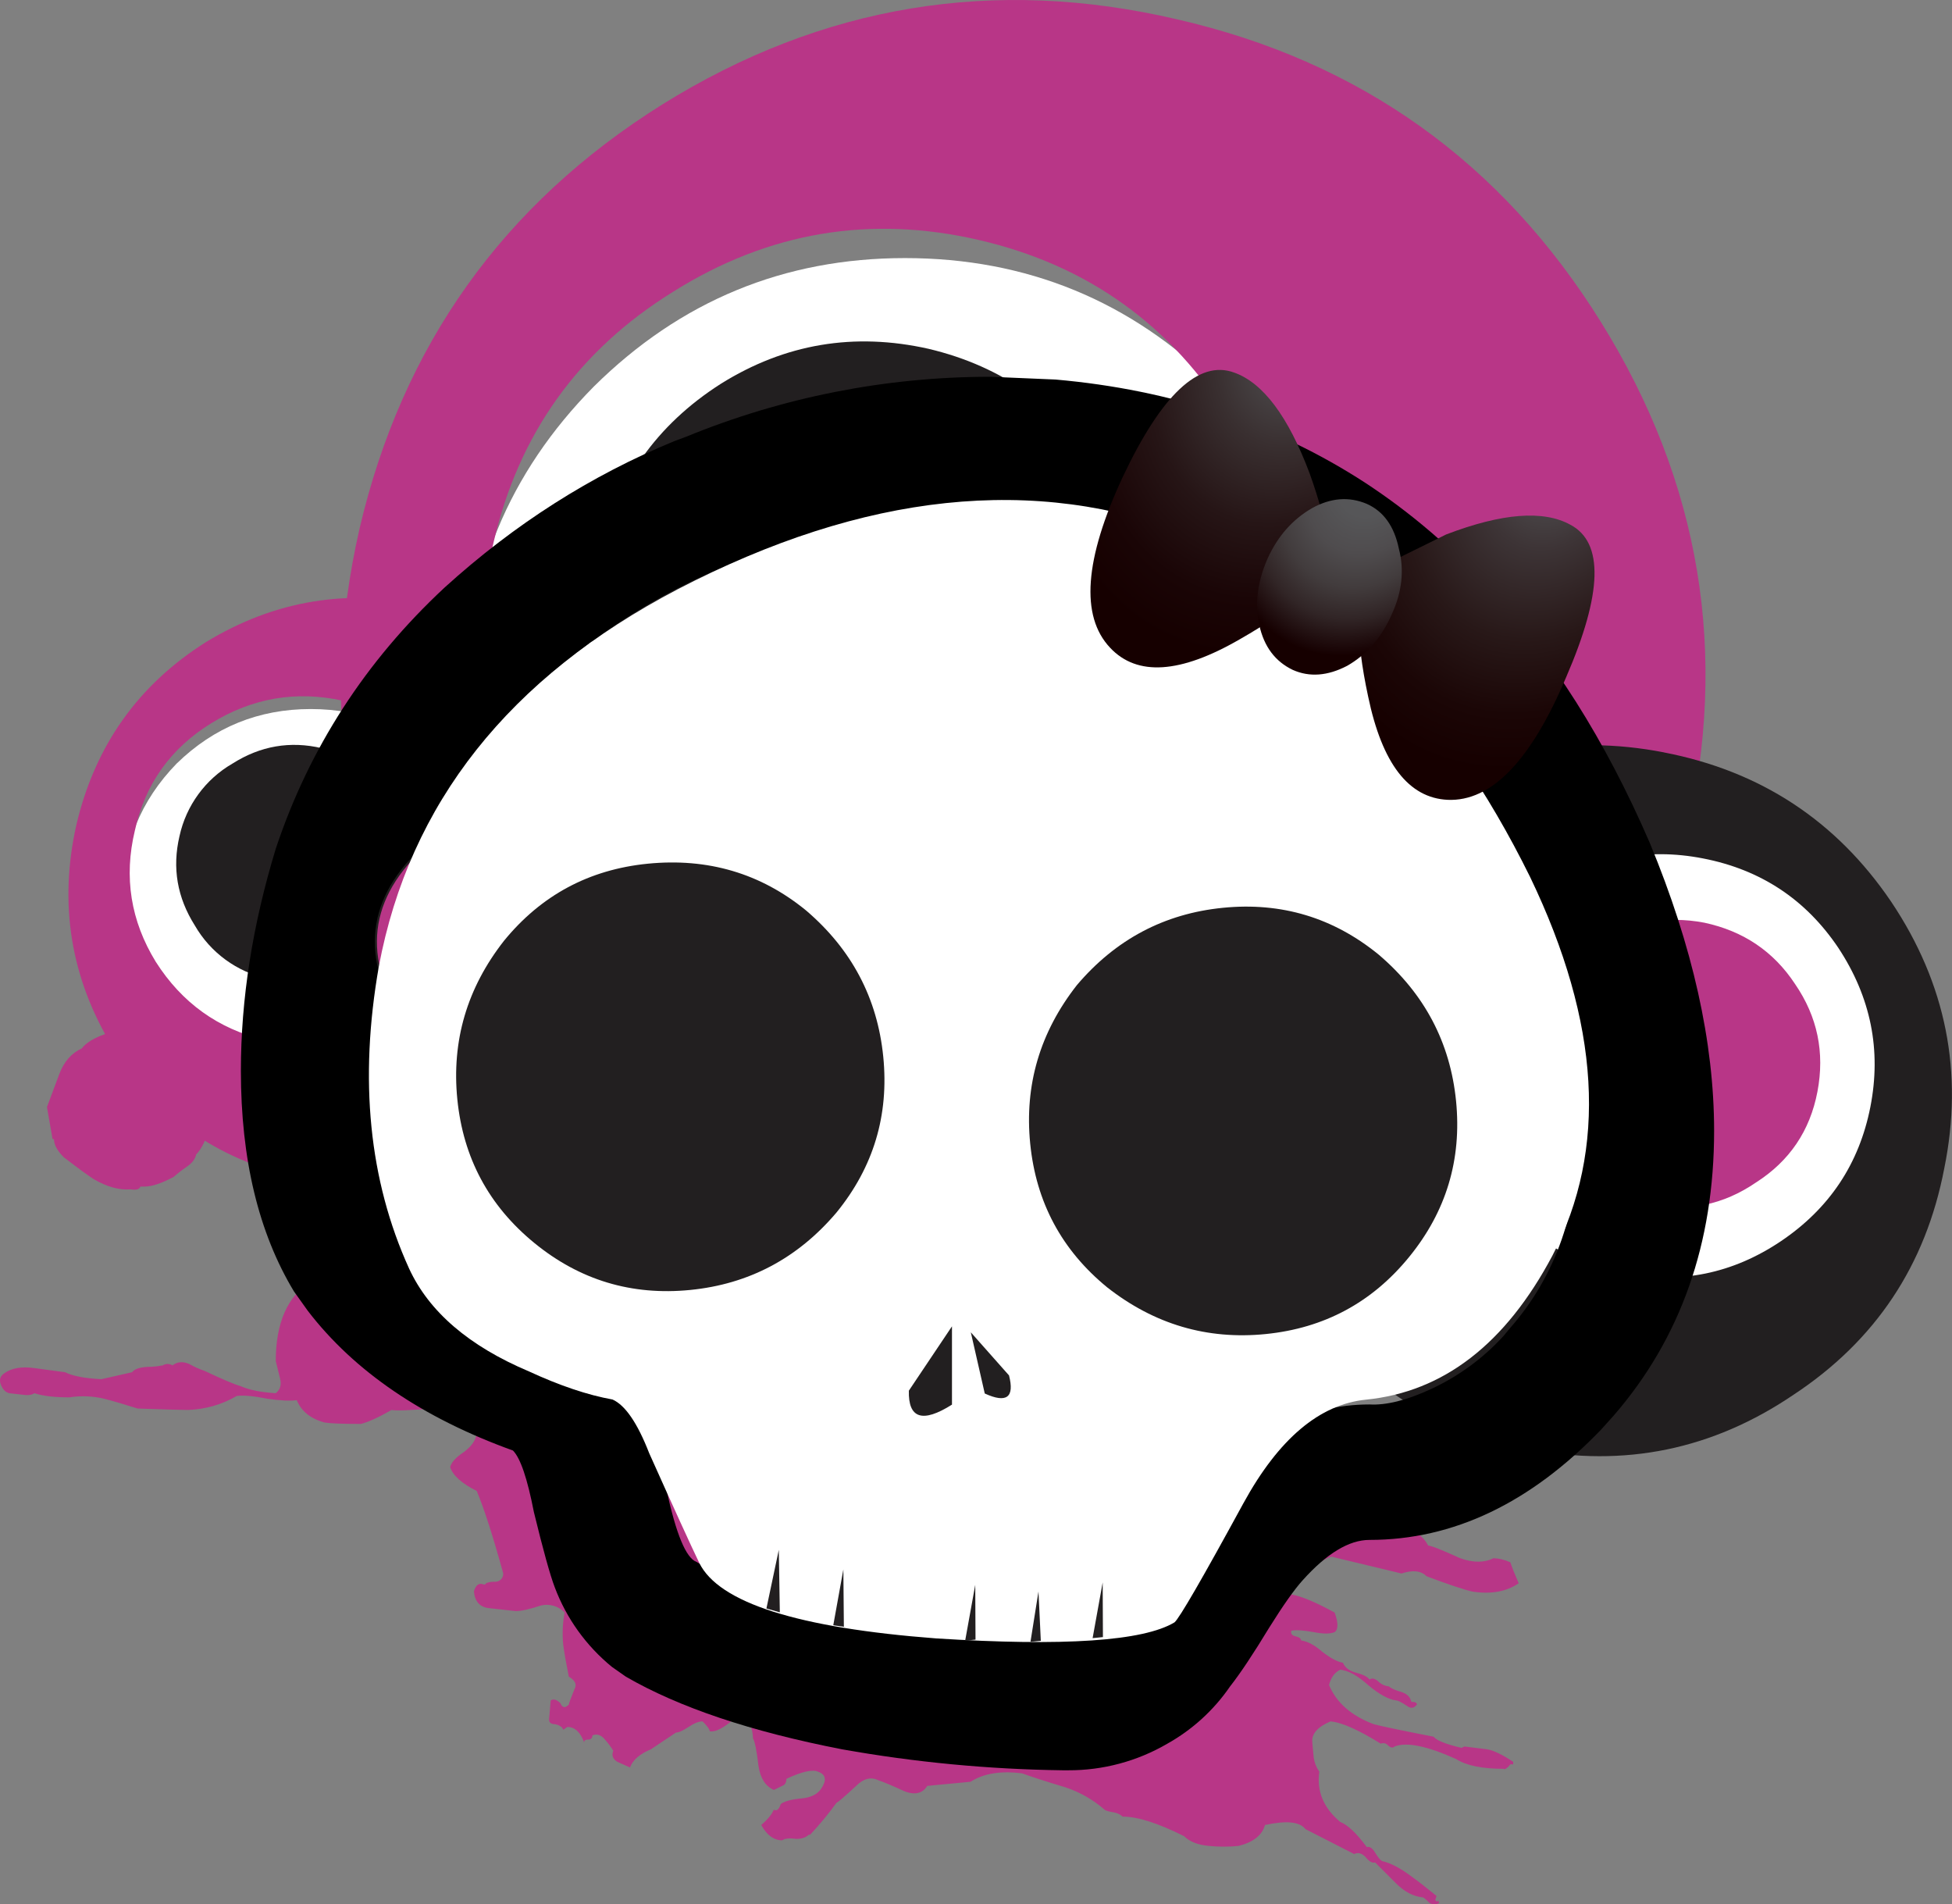
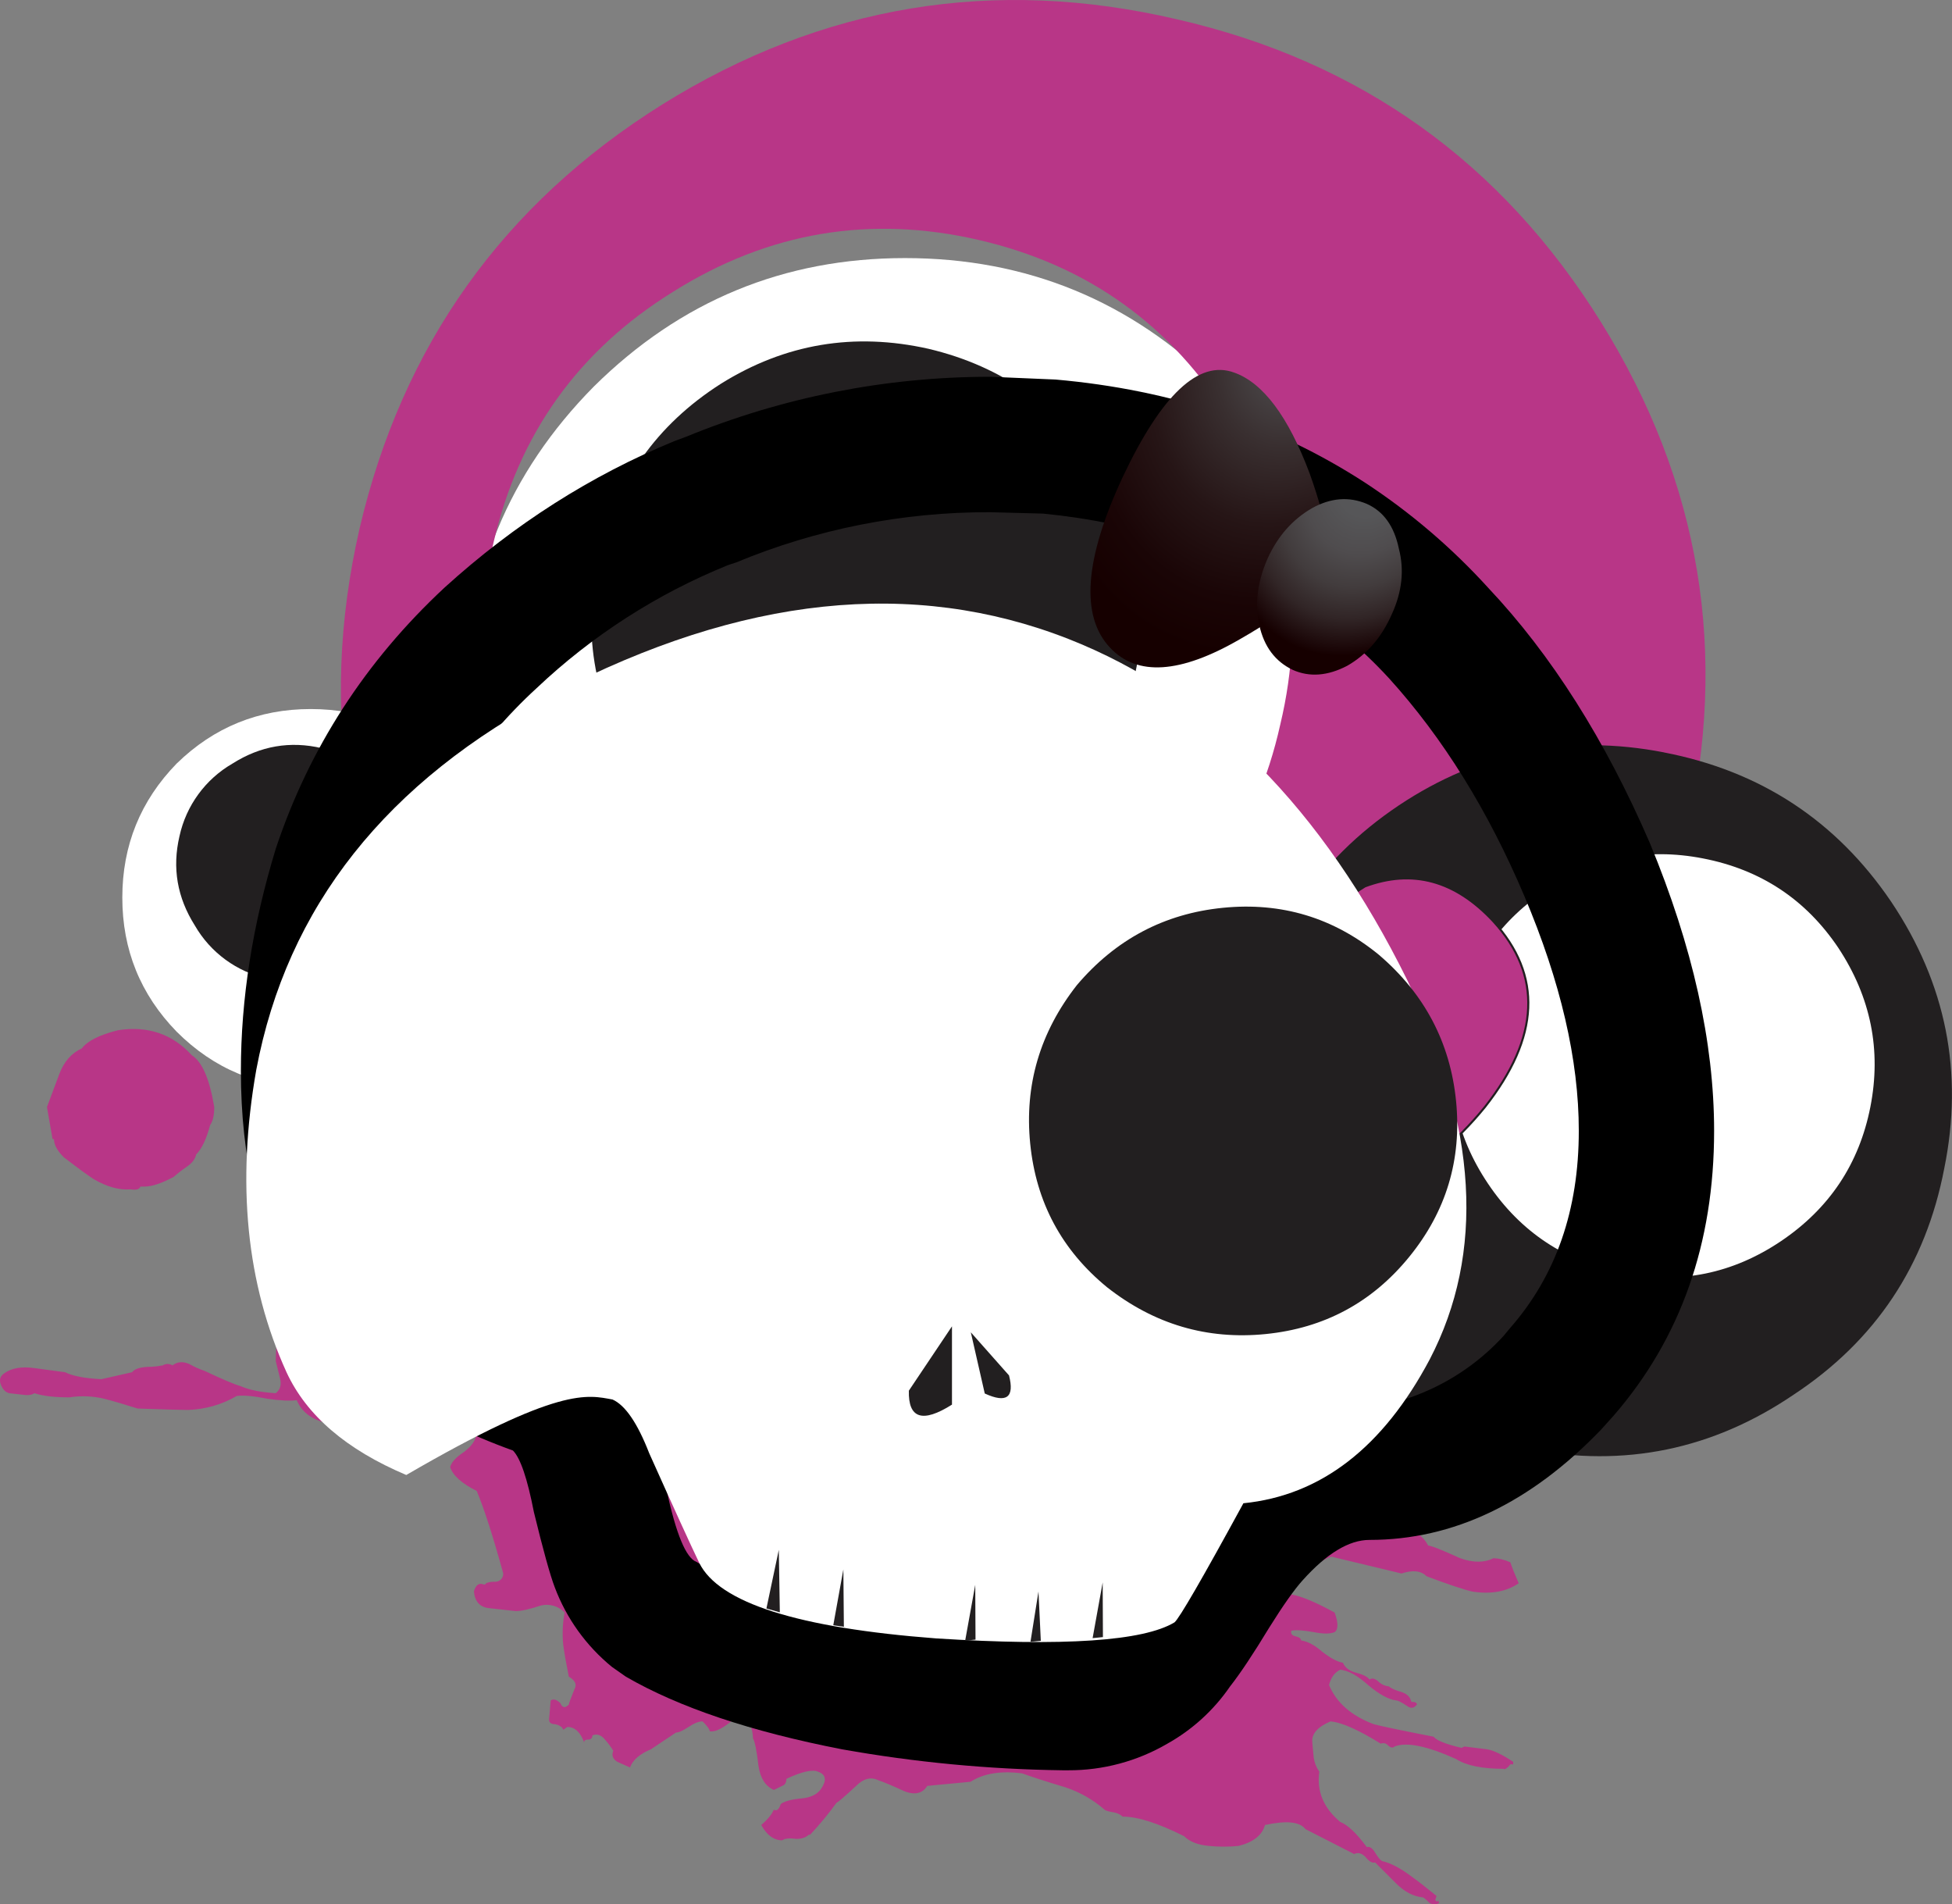
<svg xmlns="http://www.w3.org/2000/svg" version="1.0" id="Layer_1" x="0px" y="0px" viewBox="0 0 946.17 922.86" enable-background="new 0 0 946.17 922.86" xml:space="preserve">
  <rect x="0" y="0" width="946.17" height="922.86" fill="#808080" stroke="none" />
  <title>emopunk_0014</title>
  <path fill="#B83687" d="M39.67,508.06c-4.96,2.253-8.567,6.313-10.82,12.18l-6.09,16.24L25.47,552h0.68c0,2.707,1.577,5.64,4.73,8.8  c7.667,5.867,12.627,9.477,14.88,10.83c6.313,3.607,12.173,5.187,17.58,4.74c2.707,0.453,4.283,0.003,4.73-1.35h2  c3.607,0,8.34-1.58,14.2-4.74c1.924-1.712,3.958-3.295,6.09-4.74c2.707-1.807,4.283-3.837,4.73-6.09  c2.707-2.707,4.96-7.443,6.76-14.21c1.333-1.807,2-4.74,2-8.8c-2.253-13.533-5.86-21.867-10.82-25  c-9.467-10.373-21.413-14.433-35.84-12.18C48.217,501.52,42.377,504.453,39.67,508.06z" />
  <path fill="#B83687" d="M372.38,420.77c-4.507-0.453-9.24,1.803-14.2,6.77c-2.253,5.867-1.127,14.437,3.38,25.71  c4.06,10.373,3.833,18.493-0.68,24.36c-0.9-0.453-1.567-0.003-2,1.35s-1.1,1.803-2,1.35c-2.253,1.807-3.157,4.513-2.71,8.12  c0.453,4.513,0.227,7.447-0.68,8.8c-2.707,3.607-5.187,5.863-7.44,6.77c-4.96,1.333-8.117,0.667-9.47-2  c-1.333-15.787-8.333-29.093-21-39.92c-1.807,0.453-4.06-0.213-6.76-2c-1.872-1.657-4.261-2.615-6.76-2.71  c-4.96-3.607-10.597-3.833-16.91-0.68c-7.667-0.453-16.667,0.45-27,2.71c-9.467-3.607-15.103-7.893-16.91-12.86  c-9.493-6.36-18.3-17.873-26.42-34.54c-13.073-25.26-20.073-38.567-21-39.92c-5.413-11.727-10.823-18.727-16.23-21  c-5.407-2.273-9.913-1.823-13.52,1.35c-5.407,5.413-6.073,11.277-2,17.59c2.253,3.607,6.087,9.247,11.5,16.92  c2.707,4.513,8.343,11.957,16.91,22.33c7.68,9.02,12.853,16.93,15.52,23.73c6.76,7.667,12.62,20.523,17.58,38.57  c-0.453,1.807-0.003,4.513,1.35,8.12c0.9,3.16,0.673,5.867-0.68,8.12c-2.001,1.889-4.693,2.869-7.44,2.71h-8.12  c-1.8-1.333-5.407-2.46-10.82-3.38c-4.507-0.9-7.663-2.703-9.47-5.41c-1.939-9.756-6.366-18.847-12.85-26.39  c-1.8-1.333-6.533-0.883-14.2,1.35c-1.388,2.95-1.858,6.249-1.35,9.47c-1.333,0.453-6.743,0.68-16.23,0.68  c-1.333-2.707-4.037-5.187-8.11-7.44c-4.96-3.16-7.89-5.19-8.79-6.09c-1.333-2.253-5.617-7.217-12.85-14.89  c-5.86-5.867-8.79-11.73-8.79-17.59c-4.507-3.607-7.437-5.637-8.79-6.09c-3.21-1.827-7.202-1.56-10.14,0.68  c-1.807,2.707-1.357,6.767,1.35,12.18l6.12,5.4c6.76,1.333,12.62,5.843,17.58,13.53c2.707,4.06,6.763,10.6,12.17,19.62l8.11,6.09  c9.02,4.06,17.81,10.377,26.37,18.95c10.82,4.513,19.153,10.83,25,18.95c1.8,4.96,5.857,11.5,12.17,19.62s10.597,14.66,12.85,19.62  c-0.44,4.934-1.804,9.74-4.02,14.17c-1.764,2.244-4.647,3.294-7.44,2.71c-2.73-0.299-5.44-0.75-8.12-1.35  c-9.493-5.887-17.392-14.019-23-23.68c-0.88-0.9-2.221-1.17-3.38-0.68c-1.084,0.401-2.225,0.631-3.38,0.68  c-1.8,1.807-1.8,4.063,0,6.77c3.607,2.707,7.663,7.893,12.17,15.56c4.96,8.12,9.017,13.533,12.17,16.24l5.41,1.35  c1.997,0.933,4.348,0.67,6.09-0.68c2.541-0.933,5.389-0.417,7.44,1.35c1.807,1.333,4.06,3.137,6.76,5.41  c0.9,1.807,3.38,4.063,7.44,6.77s6.313,5.413,6.76,8.12c-0.9,2.707-1.127,6.993-0.68,12.86c0.9,4.96,0.673,9.02-0.68,12.18  c-1.807,1.333-5.187,1.56-10.14,0.68c-4.06-1.333-6.99-0.667-8.79,2c0.643,1.527,1.103,3.125,1.37,4.76  c0.251,1.645,1.72,2.823,3.38,2.71c0.453,2.253,3.157,4.057,8.11,5.41c4.06,1.333,6.09,3.813,6.09,7.44L218.2,659  c-2.409,1.087-4.896,1.993-7.44,2.71c-3.173,0.86-5.427-0.283-6.76-3.43c2.707-14.887-1.127-26.39-11.5-34.51  c-2.707-0.453-6.313-2.257-10.82-5.41c-4.06-2.707-7.667-3.833-10.82-3.38c-1.807,0.9-5.187,1.567-10.14,2  c-4.507,0.453-7.887,1.807-10.14,4.06c-11.273,7.22-16.91,20.077-16.91,38.57l2,8.12c0.9,3.16,0.233,5.64-2,7.44  c-7.213-0.453-12.85-1.58-16.91-3.38c-3.153-0.9-9.013-3.38-17.58-7.44c-2.585-0.866-5.078-1.988-7.44-3.35  c-3.153-1.333-5.86-1.107-8.12,0.68c-1.447-0.905-3.283-0.905-4.73,0c-1.786,0.345-3.594,0.572-5.41,0.68  c-4.987-0.013-8.147,0.867-9.48,2.64l-14.88,3.38c-8.08-0.413-13.933-1.54-17.56-3.38c-6.76-0.9-11.72-1.567-14.88-2  c-6.313-0.9-11.273,0.003-14.88,2.71c-1.807,1.333-2.257,3.137-1.35,5.41s2.26,3.627,4.06,4.06l6.09,0.68  c2.707,0.453,4.737,0.227,6.09-0.68c4.06,1.333,9.697,2,16.91,2c5.627-0.879,11.372-0.648,16.91,0.68  c3.607,0.9,9.017,2.48,16.23,4.74c13.073,0.453,21.187,0.68,24.34,0.68c8.33-0.253,16.466-2.58,23.67-6.77  c3.153-0.453,8.113-0.003,14.88,1.35c6.313,0.9,11.047,1.127,14.2,0.68c2.253,5.413,6.76,9.023,13.52,10.83  c2.707,0.453,8.567,0.68,17.58,0.68c3.607-0.9,8.567-3.157,14.88-6.77c2.253,0.453,8.563,0.227,18.93-0.68  c7.667-0.453,13.753,0.45,18.26,2.71c2.707,1.333,4.06,4.49,4.06,9.47c-0.453,3.16-2.483,6.093-6.09,8.8  c-4.06,2.707-6.313,5.187-6.76,7.44c1.333,4.06,5.617,7.893,12.85,11.5c3.607,8.573,7.89,21.88,12.85,39.92  c0.174,2.05-1.332,3.859-3.38,4.06c-3.153,0-4.957,0.45-5.41,1.35h-0.68c-2.253-0.9-3.83,0.227-4.73,3.38  c0.453,4.96,2.933,7.667,7.44,8.12l12.85,1.41c2.707,0,6.763-0.903,12.17-2.71c4.162-1.006,8.544,0.282,11.5,3.38  c-0.955,5.133-1.18,10.374-0.67,15.57c0.453,3.607,1.357,8.793,2.71,15.56c3.153,1.807,4.057,3.837,2.71,6.09  c-1.807,4.513-2.71,6.993-2.71,7.44c-1.807,1.807-3.16,1.58-4.06-0.68c-1.807-1.807-3.383-2.257-4.73-1.35l-0.68,8.12  c-0.453,2.253,0.45,3.38,2.71,3.38c2.253,0.453,3.607,1.357,4.06,2.71l2-1.35c3.607,0,6.31,2.48,8.11,7.44c0-0.9,0.667-1.35,2-1.35  c0.981,0.124,1.876-0.571,2-1.552c0.019-0.149,0.019-0.299,0-0.448c2.253-0.9,4.283-0.233,6.09,2c1.503,1.686,2.861,3.496,4.06,5.41  c-0.9,2.253-0.233,4.057,2,5.41l6.09,2.71c1.333-3.607,4.713-6.54,10.14-8.8l12.17-8.12c1.333,0,3.363-0.903,6.09-2.71  c2.727-1.807,4.98-2.71,6.76-2.71c2.32,2.267,3.48,3.867,3.48,4.8c2.253,0.453,5.41-0.9,9.47-4.06c3.153-2.707,6.083-3.373,8.79-2  c1.717,2.865,2.648,6.131,2.7,9.47c0.9,1.333,1.803,5.843,2.71,13.53c0.9,5.867,3.38,9.7,7.44,11.5l4.06-2  c1.333-0.453,2-1.58,2-3.38c7.667-3.607,12.85-4.733,15.55-3.38c3.607,1.333,4.057,4.04,1.35,8.12c-1.8,2.707-4.957,4.287-9.47,4.74  c-4.96,0.453-8.34,1.357-10.14,2.71c-0.9,2.707-2.027,3.61-3.38,2.71c-0.9,2.253-2.93,4.733-6.09,7.44  c2.707,4.96,6.087,7.44,10.14,7.44c1.333-0.9,3.587-1.127,6.76-0.68c2.707,0,4.737-0.667,6.09-2h0.68  c4.615-4.904,8.907-10.101,12.85-15.56c0.453,0,3.61-2.707,9.47-8.12c3.607-3.607,7.213-4.51,10.82-2.71  c2.707,0.9,6.99,2.703,12.85,5.41c4.96,1.807,8.567,0.903,10.82-2.71l21-2c6.313-4.06,14.647-5.413,25-4.06  c4.96,1.807,11.96,4.063,21,6.77c6.971,2.308,13.407,5.991,18.93,10.83c0.453,0.453,2.03,0.903,4.73,1.35  c1.508,0.291,2.91,0.982,4.06,2c7.213,0,17.13,3.157,29.75,9.47c2.707,2.707,6.763,4.287,12.17,4.74c4.722,0.464,9.478,0.464,14.2,0  c7.213-1.807,11.497-5.19,12.85-10.15c10.367-2.253,16.903-1.587,19.61,2l23.63,12.08c1.8-0.9,3.603-0.45,5.41,1.35  c1.807,2.253,3.383,3.157,4.73,2.71l10.14,10.15c4.06,4.06,8.343,6.317,12.85,6.77c0.453,0,1.58,0.903,3.38,2.71  c1.447,0.905,3.283,0.905,4.73,0l-0.64-1.36c0,0.9-0.45,0.9-1.35,0l0.68-2c-4.96-4.06-9.017-7.217-12.17-9.47  c-5.413-4.06-10.147-6.54-14.2-7.44c-0.9-0.453-2.027-1.807-3.38-4.06c-1.353-2.253-2.707-3.157-4.06-2.71  c-5.013-6.767-9.307-10.837-12.88-12.21c-8.113-6.767-11.493-14.887-10.14-24.36c-1.436-2.005-2.366-4.328-2.71-6.77  c-0.453-4.513-0.68-6.993-0.68-7.44c-0.453-4.06,2.477-7.443,8.79-10.15c5.4,0.447,13.517,4.04,24.35,10.78  c1.159-0.49,2.5-0.22,3.38,0.68c1.333,1.333,2.46,1.56,3.38,0.68c5.86-2.253,15.777-0.223,29.75,6.09c4.96,3.16,12.627,4.74,23,4.74  c0.453,0.453,1.357,0.003,2.71-1.35c0.243-0.699,1.007-1.068,1.706-0.825c0.104,0.036,0.202,0.085,0.294,0.145v-1.35  c-5.407-3.607-9.69-5.637-12.85-6.09l-10.82-1.35l-1.35,0.68c-7.667-1.807-12.173-3.61-13.52-5.41  c-16.227-3.16-25.92-5.19-29.08-6.09c-10.82-4.06-18.033-10.377-21.64-18.95c0.9-3.607,2.703-6.087,5.41-7.44  c4.06,0.453,8.567,2.933,13.52,7.44c5.407,4.513,9.913,6.993,13.52,7.44c0.9,0,2.703,0.903,5.41,2.71  c1.807,1.333,3.383,1.107,4.73-0.68c0-0.9-0.903-1.35-2.71-1.35c-0.453-2.253-2.03-3.833-4.73-4.74  c-3.153-0.9-5.183-1.803-6.09-2.71c-1.748-0.153-3.403-0.853-4.73-2c-1.8-1.807-3.377-2.257-4.73-1.35  c-0.9-1.333-3.153-2.46-6.76-3.38c-3.153-0.9-5.183-2.48-6.09-4.74c-2.707-0.453-6.087-2.257-10.14-5.41  c-3.607-3.16-6.987-4.963-10.14-5.41c0-0.9-0.903-1.567-2.71-2c-1.807-0.433-2.473-1.337-2-2.71c2.253-0.453,5.86-0.227,10.82,0.68  c4.507,0.9,7.887,0.9,10.14,0c1.8-1.333,1.8-4.49,0-9.47c-9.013-4.96-16.013-7.893-21-8.8c-0.9-1.807-0.45-3.61,1.35-5.41  c3.153-3.16,4.73-4.963,4.73-5.41c7.667-4.96,12.173-7.44,13.52-7.44c20.74,4.96,32.01,7.667,33.81,8.12  c5.413-1.807,9.47-1.357,12.17,1.35c10.82,4.06,18.26,6.54,22.32,7.44c9.02,1.333,16.46-0.02,22.32-4.06  c-1.8-4.06-3.153-7.443-4.06-10.15c-2.545-1.196-5.301-1.876-8.11-2c-4.507,2.253-9.917,2.253-16.23,0  c-8.987-4.08-14.157-6.12-15.51-6.12c-2.253-4.513-6.76-7.67-13.52-9.47c-9.02-2.253-14.657-4.057-16.91-5.41  c-2.707-1.807-4.737-4.963-6.09-9.47c-1.8-6.767-2.927-10.377-3.38-10.83c-0.453-4.513-2.257-9.7-5.41-15.56  c-4.507-7.667-7.213-12.853-8.12-15.56c-0.9-1.807-0.9-4.513,0-8.12c0.67-2.895,1.121-5.837,1.35-8.8h1.35  c0.453-1.333,2.707-3.59,6.76-6.77c2.707-2.253,4.06-4.733,4.06-7.44H653c-0.453-6.767-3.833-9.247-10.14-7.44  c-9.02,2.707-14.43,3.61-16.23,2.71c-2.253-4.06-4.283-11.727-6.09-23c1.121-4.662,1.79-9.42,2-14.21l2,0.68l6.76-5.41v-3.38  l3.38-1.35c1.379-1.454,2.102-3.409,2-5.41c-0.9-3.16-1.127-5.417-0.68-6.77c-2.253-0.9-3.83-1.567-4.73-2  c-2.253-0.9-4.057-0.45-5.41,1.35c-2.841,1.544-5.365,3.61-7.44,6.09c-0.453,1.807-2.257,4.74-5.41,8.8  c-2.707,3.607-3.61,6.763-2.71,9.47c-0.9-0.9-2.477-1.127-4.73-0.68c-2.253,0.9-3.38,0.45-3.38-1.35  c-4.06-4.96-7.44-8.343-10.14-10.15c0.9-1.807,0.233-5.867-2-12.18l4.73-6.09c0.9-0.453,1.35-2.033,1.35-4.74  c0-2.253,0.903-3.157,2.71-2.71c0.055-1.974,0.758-3.875,2-5.41c1.541-1.771,2.693-3.846,3.38-6.09  c-1.333-1.333-1.56-3.59-0.68-6.77c0.453-1.333,1.58-2,3.38-2h4.73c3.119,0.833,6.28,1.501,9.47,2c3.607,0,6.313,1.127,8.12,3.38  h4.06c0.868-0.43,1.57-1.132,2-2c6.313-0.9,11.047-2.027,14.2-3.38c1.333-0.453,3.137-2.033,5.41-4.74  c1.807-2.253,3.61-3.607,5.41-4.06c3.153-3.607,8.79-8.117,16.91-13.53c2.707-0.9,5.187-3.157,7.44-6.77  c3.153-4.513,5.633-7.447,7.44-8.8c0.453,0,1.12-0.903,2-2.71c0.393-1.3,1.41-2.317,2.71-2.71l3.38-14.89  c3.153-4.06,4.28-9.247,3.38-15.56c-2.253-10.827-3.38-16.467-3.38-16.92c-6.76-6.313-9.467-13.98-8.12-23l-265.6-32.6  c-4.06,9.02-8.117,22.103-12.17,39.25c-1.333,4.96-2.237,13.08-2.71,24.36c-0.453,10.827-1.58,19.397-3.38,25.71  c-2.253,2.253-4.733,6.99-7.44,14.21c-2.253,5.867-5.183,9.927-8.79,12.18c-0.878-0.004-1.668-0.537-2-1.35  c-0.195-1.213-0.656-2.367-1.35-3.38c0.421-4.746,0.192-9.526-0.68-14.21c-1.333-6.313-2.237-11.277-2.71-14.89  c1.357-6.014,1.357-12.256,0-18.27c-2.253-8.12-3.83-14.21-4.73-18.27c0.461-5.854,0.461-11.736,0-17.59  C380.053,428.217,377.34,423.477,372.38,420.77z" />
  <path fill="#B83687" d="M275,772c-1.432-0.163-2.815-0.623-4.06-1.35c-1.421-0.854-3.126-1.099-4.73-0.68  c1.221,2.142,3.126,3.811,5.41,4.74c2.113,1.219,4.39,2.132,6.76,2.71l-0.68,0.68c2.707,0.9,4.283,3.157,4.73,6.77  c0.073,2.717,0.3,5.428,0.68,8.12c0.154,2.377,0.838,4.69,2,6.77c1.8,2.707,2.703,4.963,2.71,6.77  c-1.333,1.807-0.883,3.61,1.35,5.41c2.233,1.8,2.9,3.603,2,5.41c5.407,1.807,9.24,2.71,11.5,2.71c6.313-3.16,9.243-5.867,8.79-8.12  c0-8.12-6.087-15.787-18.26-23c-4.507-6.767-6.987-10.6-7.44-11.5C282.647,773.813,279.06,772,275,772z" />
  <path fill="#B83687" d="M295.29,414.68c18.933-2.707,30.43-10.6,34.49-23.68c0.464-4.725,0.464-9.485,0-14.21  c-0.271-4.873-1.93-9.568-4.78-13.53c-10.367-12.633-20.96-16.92-31.78-12.86c-4.96,1.807-8.117,2.933-9.47,3.38l-4.06,4.06  c-1.748,0.153-3.403,0.852-4.73,2l-4.06,4.06c-5.86,14.887-6.31,26.39-1.35,34.51C272.737,405.65,281.317,411.073,295.29,414.68z" />
  <path fill="#B83687" d="M452.85,374.76c-0.453,7.22,0.673,17.597,3.38,31.13c0,0.453,1.803,4.287,5.41,11.5  c2.707,4.96,3.61,9.02,2.71,12.18c3.607,3.607,4.733,9.697,3.38,18.27c-2.253,6.767-1.35,15.563,2.71,26.39  c3.153,3.16,7.21,3.61,12.17,1.35c3.758-2.005,7.373-4.267,10.82-6.77c7.213-13.533,11.72-26.84,13.52-39.92  c-0.9-1.807-0.9-5.417,0-10.83c0.453-4.513-0.9-7.67-4.06-9.47c0.956-2.831,1.19-5.856,0.68-8.8l-2-8.12  c-5.766-9.193-9.244-19.635-10.14-30.45L452.85,374.76z" />
  <path fill="#B83687" d="M602.3,401.83l-27-3.38c0.113,1.66-1.065,3.129-2.71,3.38c-2.253,0.453-3.38,1.357-3.38,2.71  c13.073,5.867,24.12,7.447,33.14,4.74C604.117,407.92,604.1,405.437,602.3,401.83z" />
  <path fill="#FFFFFF" d="M652.34,338.22c0-59.093-20.737-109.393-62.21-150.9c-41.927-41.5-92.42-62.25-151.48-62.25  c-58.607,0-108.873,20.75-150.8,62.25c-41.473,41.953-62.21,92.253-62.21,150.9c0,59.093,20.737,109.617,62.21,151.57  c41.473,41.473,91.74,62.21,150.8,62.21s109.553-20.75,151.48-62.25C631.603,447.823,652.34,397.313,652.34,338.22z" />
  <path fill="#B83687" d="M570.52,9.36C481.707-11.393,398.533,2.367,321,50.64c-77.1,48.24-126.02,116.807-146.76,205.7  c-20.287,88.873-6.31,172.093,41.93,249.66c48.24,77.14,116.767,125.86,205.58,146.16c88.833,20.773,171.783,7.027,248.85-41.24  c77.067-48.267,125.98-116.837,146.74-205.71c20.74-88.42,6.99-171.42-41.25-249S659.327,29.68,570.52,9.36 M534,473.55  c-46,28.42-95.363,36.54-148.09,24.36c-52.727-12.18-93.303-41.277-121.73-87.29c-28.853-46-37.187-95.17-25-147.51  c12.173-52.78,41.25-93.38,87.23-121.8c46-28.873,95.367-37.207,148.1-25s93.307,41.303,121.72,87.29  c28.853,45.56,36.967,94.73,24.34,147.51C608.857,403.87,580,444.683,534,473.55z" />
  <path fill="#221F20" d="M306.79,370c19.387,31.127,47.113,50.977,83.18,59.55c36.067,8.12,69.653,2.48,100.76-16.92  c31.107-19.847,50.717-47.59,58.83-83.23c8.56-35.6,3.147-69.2-16.24-100.8c-19.387-31.127-47.113-50.977-83.18-59.55  c-36.093-8.12-69.677-2.47-100.75,16.95c-31.107,19.847-50.717,47.59-58.83,83.23C281.993,304.85,287.403,338.44,306.79,370z" />
  <path fill="#FFFFFF" d="M805.85,398.44c-35.613,0-66.043,12.63-91.29,37.89c-25.247,25.26-37.87,55.927-37.87,92  c0,36.087,12.623,66.753,37.87,92c25.247,25.247,55.677,37.877,91.29,37.89c36.067,0,66.733-12.63,92-37.89  c25.267-25.26,37.89-55.927,37.87-92c0-35.64-12.623-66.307-37.87-92C872.583,411.07,841.917,398.44,805.85,398.44z" />
  <path fill="#221F20" d="M806.52,364.61c-46.433-9.02-89.273-0.45-128.52,25.71c-39.673,26.613-64.007,63.38-73,110.3  c-9.467,46.467-0.9,89.323,25.7,128.57c26.6,39.7,63.343,64.06,110.23,73.08c46.433,9.02,89.26,0.223,128.48-26.39  c39.673-26.167,64.007-62.707,73-109.62c9.467-46.467,0.9-89.547-25.7-129.24c-26.6-39.247-63.343-63.38-110.23-72.4 M705.76,497.24  c5.413-28,19.84-49.88,43.28-65.64s48.913-20.96,76.42-15.6c27.953,5.413,49.817,19.85,65.59,43.31  c15.78,23.907,20.963,49.62,15.55,77.14c-5.413,27.52-19.84,49.187-43.28,65c-23.44,15.787-48.91,20.97-76.41,15.55  c-27.94-5.407-49.803-19.84-65.59-43.3C705.533,550.24,700.347,524.753,705.76,497.24z" />
-   <path fill="#B83687" d="M755.13,554.08c10.82,15.787,25.487,25.71,44,29.77c18.933,3.607,36.29-0.003,52.07-10.83  c16.227-10.373,26.143-25.04,29.75-44c3.607-18.96,0-36.327-10.82-52.1c-10.367-15.787-25.033-25.71-44-29.77  c-18.933-3.607-36.29,0.003-52.07,10.83c-15.78,10.373-25.697,25.04-29.75,44C740.703,520.92,744.31,538.287,755.13,554.08z" />
  <path fill="#FFFFFF" d="M242.54,435c0-25.26-9-46.927-27-65c-18.033-17.593-39.673-26.39-64.92-26.39s-46.9,8.797-64.96,26.39  c-17.58,18.047-26.37,39.713-26.37,65c0,25.287,8.79,46.953,26.37,65c18.033,18,39.673,27,64.92,27s46.887-9.023,64.92-27.07  C233.527,481.897,242.54,460.253,242.54,435z" />
-   <path fill="#B83687" d="M313.55,464.08c9.013-38.347,3.163-74.21-17.55-107.59c-20.74-32.933-50.27-53.91-88.59-62.93  c-38.34-8.573-74.19-2.71-107.55,17.59C66.947,331.903,45.993,361.453,37,399.8c-8.587,38.34-2.737,74.203,17.55,107.59  c20.74,33.38,50.27,54.357,88.59,62.93c38.32,9.02,74.16,3.157,107.52-17.59s54.323-50.293,62.89-88.64 M166.13,339.57  c22.54,5.413,40.123,18.043,52.75,37.89c12.167,19.853,15.54,40.833,10.12,62.94c-4.96,22.553-17.357,40.147-37.19,52.78  c-19.827,12.18-41.01,15.787-63.55,10.82c-22.54-5.413-40.123-18.043-52.75-37.89c-12.173-19.847-15.553-41.05-10.14-63.61  c4.96-22.553,17.357-39.92,37.19-52.1S143.583,334.61,166.13,339.57z" />
  <path fill="#221F20" d="M94.45,448.52c7.577,13.138,20.343,22.473,35.16,25.71c14.748,3.698,30.366,1.255,43.28-6.77  c13.527-8.573,22.093-20.527,25.7-35.86c3.607-15.333,1.127-29.77-7.44-43.31c-7.575-13.136-20.337-22.47-35.15-25.71  c-15.333-3.607-29.76-1.127-43.28,7.44c-13.146,7.585-22.485,20.362-25.72,35.19C83.4,420.55,85.883,434.987,94.45,448.52z" />
  <path d="M479.9,182.59c-50.565,0.015-100.642,9.9-147.42,29.1l-5.41,2c-40.573,16.667-77.767,40.35-111.58,71.05  c-38.327,35.653-65.6,77.84-81.82,126.56c-11.273,36.993-16.91,72.857-16.91,107.59c0,42.853,8.567,78.49,25.7,106.91l6.76,9.47  c22.54,29.333,55.677,51.89,99.41,67.67c3.607,3.607,6.987,13.53,10.14,29.77c4.507,18.493,7.887,30.673,10.14,36.54  c5.676,15.079,15.244,28.387,27.73,38.57l6.76,4.74c25.733,14.887,60.673,26.617,104.82,35.19  c35.281,6.284,71.017,9.679,106.85,10.15h2.71c16.86,0.068,33.432-4.372,48-12.86c12.144-6.78,22.558-16.273,30.43-27.74  c4.96-6.313,11.27-15.787,18.93-28.42c6.76-10.827,12.17-18.493,16.23-23c11.72-13.08,22.54-19.62,32.46-19.62  c40.573,0,77.99-17.82,112.25-53.46l6.09-6.77c32.46-37.44,48.69-83.44,48.69-138c0-42.853-10.37-89.317-31.11-139.39  c-21.64-50.073-47.787-91.35-78.44-123.83c-17.609-19.38-37.601-36.453-59.5-50.81c-43.727-28.42-93.767-45.11-150.12-50.07  l-31.78-1.35 M479.91,248.22l25.7,0.68c46,4.513,86.123,18.047,120.37,40.6c17.477,10.89,33.401,24.093,47.34,39.25  c26.147,28.873,48.01,64.06,65.59,105.56c17.58,41.5,26.367,79.397,26.36,113.69c0,38.347-11.047,70.15-33.14,95.41l-3.38,4.06  c-9.902,10.814-21.853,19.553-35.16,25.71c-11.72,5.413-21.637,7.893-29.75,7.44c-30.207,0-57.48,14-81.82,42  c-8.237,10.018-15.698,20.649-22.32,31.8c-8.12,13.053-13.307,20.93-15.56,23.63c-5.407,6.313-9.24,10.147-11.5,11.5  c-2.707,1.333-7.89,2.237-15.55,2.71h-2c-25.7,0.9-57.483-2.257-95.35-9.47c-40.127-7.667-67.403-16.237-81.83-25.71l-1.35-0.68  c-4.96-3.16-9.693-15.79-14.2-37.89c-4.06-17.593-7.667-29.773-10.82-36.54c-6.76-15.787-17.13-27.967-31.11-36.54l-3.43-2.71  l-4-0.72c-7.667-2.253-16.667-6.087-27-11.5c-19.833-9.927-34.5-21.203-44-33.83l-3.38-5.41c-11.72-18.047-17.13-42.18-16.23-72.4  c0-28,4.507-57.097,13.52-87.29c12.86-37.57,34.949-71.308,64.24-98.12c26.895-25.455,58.316-45.652,92.64-59.55l4.06-1.35  c38.999-16.184,80.826-24.454,123.05-24.33L479.91,248.22z" />
  <path fill="#B83687" d="M291.91,417.39l-0.68,0.68c-8.467-8.347-18.606-14.806-29.75-18.95c-22.987-8.12-43.727-2.257-62.22,17.59  c-23.893,26.167-22.54,56.167,4.06,90c27.047,33.38,68.973,57.74,125.78,73.08c44.18-38.347,70.78-78.497,79.8-120.45  c9.467-41.953-2.48-69.47-35.84-82.55c-25.247-9.927-46.437-6.093-63.57,11.5L291.91,417.39z" />
  <path fill="none" stroke="#221F20" d="M291.77,417.37l17.58-29.1c17.133-17.593,38.323-21.427,63.57-11.5  c33.333,13.08,45.28,40.597,35.84,82.55c-9.013,41.953-35.6,82.103-79.76,120.45c-56.807-15.333-98.733-39.693-125.78-73.08  c-26.6-33.833-27.953-63.833-4.06-90c18.487-19.847,39.223-25.71,62.21-17.59c11.133,4.132,21.264,10.573,29.73,18.9L291.77,417.37z  " />
  <path fill="#B83687" d="M632.05,448.52l-0.68-1.35c-3.282-11.041-9.334-21.058-17.58-29.1c-17.133-17.593-38.323-21.427-63.57-11.5  c-32.907,13.08-44.853,40.597-35.84,82.55c9.013,41.953,35.613,82.103,79.8,120.45c56.807-15.333,98.733-39.693,125.78-73.08  c26.6-33.833,27.953-63.833,4.06-90c-18.487-19.847-39.223-25.487-62.21-16.92L632.05,448.52z" />
  <path fill="none" stroke="#221F20" d="M631.24,447.14c-3.276-11.055-9.328-21.087-17.58-29.14  c-17.133-17.593-38.323-21.427-63.57-11.5c-32.913,13.08-44.86,40.597-35.84,82.55c9.02,41.953,35.603,82.117,79.75,120.49  c56.807-15.333,98.733-39.693,125.78-73.08c26.6-33.833,27.953-63.833,4.06-90c-18.487-19.847-39.223-25.487-62.21-16.92  l-29.71,18.96L631.24,447.14z" />
-   <path fill="#FFFFFF" d="M296.9,678.22c6.173,2.753,12.097,11.42,17.77,26c11.933,26.62,20.027,44.353,24.28,53.2  c9.513,19.3,47.803,31.493,114.87,36.58c61.893,3.913,100.387,1.32,115.48-7.78c2.333-1.92,13.467-21.16,33.4-57.72  c17.093-31.22,36.903-47.957,59.43-50.21c37.533-3.76,67.643-27.01,90.33-69.75c26.853-51.587,23.257-112.767-10.79-183.54  c-41.22-83.54-96.03-138.74-164.43-165.6c-75.407-29.533-158.36-20.797-248.86,26.21c-81.653,42.753-129.9,103.65-144.74,182.69  c-9.667,54.92-4.78,103.743,14.66,146.47c9.68,20.947,29.033,37.553,58.06,49.82C271.38,671.53,284.893,676.073,296.9,678.22z" />
-   <path fill="#221F20" d="M428.13,512.07c-2.84-28.373-15.313-51.99-37.42-70.85c-22-18-47.61-25.55-76.83-22.65  c-28.36,2.84-51.547,15.28-69.56,37.32c-17.933,22.873-25.48,48.497-22.64,76.87c2.84,28.373,15.28,51.573,37.32,69.6  c22,18,47.193,25.59,75.58,22.77s51.99-15.3,70.81-37.44C423.39,565.65,430.97,540.443,428.13,512.07z" />
+   <path fill="#FFFFFF" d="M296.9,678.22c6.173,2.753,12.097,11.42,17.77,26c11.933,26.62,20.027,44.353,24.28,53.2  c9.513,19.3,47.803,31.493,114.87,36.58c61.893,3.913,100.387,1.32,115.48-7.78c2.333-1.92,13.467-21.16,33.4-57.72  c37.533-3.76,67.643-27.01,90.33-69.75c26.853-51.587,23.257-112.767-10.79-183.54  c-41.22-83.54-96.03-138.74-164.43-165.6c-75.407-29.533-158.36-20.797-248.86,26.21c-81.653,42.753-129.9,103.65-144.74,182.69  c-9.667,54.92-4.78,103.743,14.66,146.47c9.68,20.947,29.033,37.553,58.06,49.82C271.38,671.53,284.893,676.073,296.9,678.22z" />
  <path fill="#221F20" d="M705.78,533.56c-2.84-28.373-15.313-51.993-37.42-70.86c-22-18-47.193-25.59-75.58-22.77  c-28.387,2.82-51.98,15.303-70.78,37.45c-17.933,22.873-25.48,48.497-22.64,76.87s15.27,51.573,37.29,69.6  c22.86,17.94,48.47,25.49,76.83,22.65s51.533-15.28,69.52-37.32C701,587.14,708.593,561.933,705.78,533.56z" />
  <path fill="#221F20" d="M440.54,673.94c-0.333,13.52,6.633,15.773,20.9,6.76v-37.94L440.54,673.94z" />
  <path fill="#221F20" d="M477.33,675.31c10.593,4.84,14.513,1.92,11.76-8.76l-18.52-20.9L477.33,675.31z" />
  <path fill="#221F20" d="M371.49,779.49l6.51,1.88l-0.5-30.3l-6,28.42 M403.91,787.62l5.13,0.75l-0.25-27.79l-4.88,27 M467.85,795.08  l5-0.5l-0.13-26.54l-4.88,27 M504.5,795.16l-1.13-23.91l-3.88,24.41l5-0.5 M534.49,766.86l-4.88,27l5-0.5L534.49,766.86z" />
  <radialGradient id="SVGID_1_" cx="577.026" cy="271.4" r="11.64" gradientTransform="matrix(-5.14 12.52 9.5 3.62 1018.32 -8040.61)" gradientUnits="userSpaceOnUse">
    <stop offset="0" style="stop-color:#58595B" />
    <stop offset="0.04" style="stop-color:#535355" />
    <stop offset="0.33" style="stop-color:#392F30" />
    <stop offset="0.58" style="stop-color:#261516" />
    <stop offset="0.82" style="stop-color:#1A0506" />
    <stop offset="1" style="stop-color:#160000" />
  </radialGradient>
  <path fill="url(#SVGID_1_)" d="M600.95,309.8c26.147-14.887,41.023-28.42,44.63-40.6c-2.51-13.58-6.129-26.931-10.82-39.92  c-10.367-27.52-22.54-43.76-36.52-48.72c-17.133-6.313-35.167,10.603-54.1,50.75c-18.487,39.7-20.517,67.217-6.09,82.55  C551.13,327.847,572.097,326.493,600.95,309.8z" />
  <radialGradient id="SVGID_2_" cx="583.811" cy="424.762" r="11.63" gradientTransform="matrix(-5.94 12.16 -9.01 -4.71 8049.57 -4876.56)" gradientUnits="userSpaceOnUse">
    <stop offset="0" style="stop-color:#58595B" />
    <stop offset="0.29" style="stop-color:#3D3436" />
    <stop offset="0.58" style="stop-color:#281818" />
    <stop offset="0.82" style="stop-color:#1B0606" />
    <stop offset="1" style="stop-color:#160000" />
  </radialGradient>
-   <path fill="url(#SVGID_2_)" d="M663.84,277.32c-6.76,10.827-6.987,30.9-0.68,60.22c6.76,32.48,19.61,49.17,38.55,50.07  c21.187,0.9,40.347-18.95,57.48-59.55c17.58-40.6,18.247-65.187,2-73.76c-13.053-7.207-33.117-5.64-60.19,4.7L663.84,277.32z" />
  <radialGradient id="SVGID_3_" cx="577.068" cy="271.407" r="6.91" gradientTransform="matrix(-5.14 12.52 9.5 3.63 1053.81 -7982.4)" gradientUnits="userSpaceOnUse">
    <stop offset="0" style="stop-color:#58595B" />
    <stop offset="0.25" style="stop-color:#565658" />
    <stop offset="0.45" style="stop-color:#4F4C4E" />
    <stop offset="0.63" style="stop-color:#423C3D" />
    <stop offset="0.8" style="stop-color:#312526" />
    <stop offset="0.96" style="stop-color:#1B0708" />
    <stop offset="1" style="stop-color:#160000" />
  </radialGradient>
  <path fill="url(#SVGID_3_)" d="M674.66,297.62c4.96-10.827,6.087-21.427,3.38-31.8c-2.253-10.827-7.437-18.043-15.55-21.65  c-8.567-3.607-17.357-2.94-26.37,2c-9.467,5.413-16.68,13.533-21.64,24.36c-4.987,11.293-6.34,22.117-4.06,32.47  c2.28,10.353,7.69,17.57,16.23,21.65c8.113,3.607,16.903,2.94,26.37-2C662.487,317.243,669.7,308.9,674.66,297.62z" />
</svg>